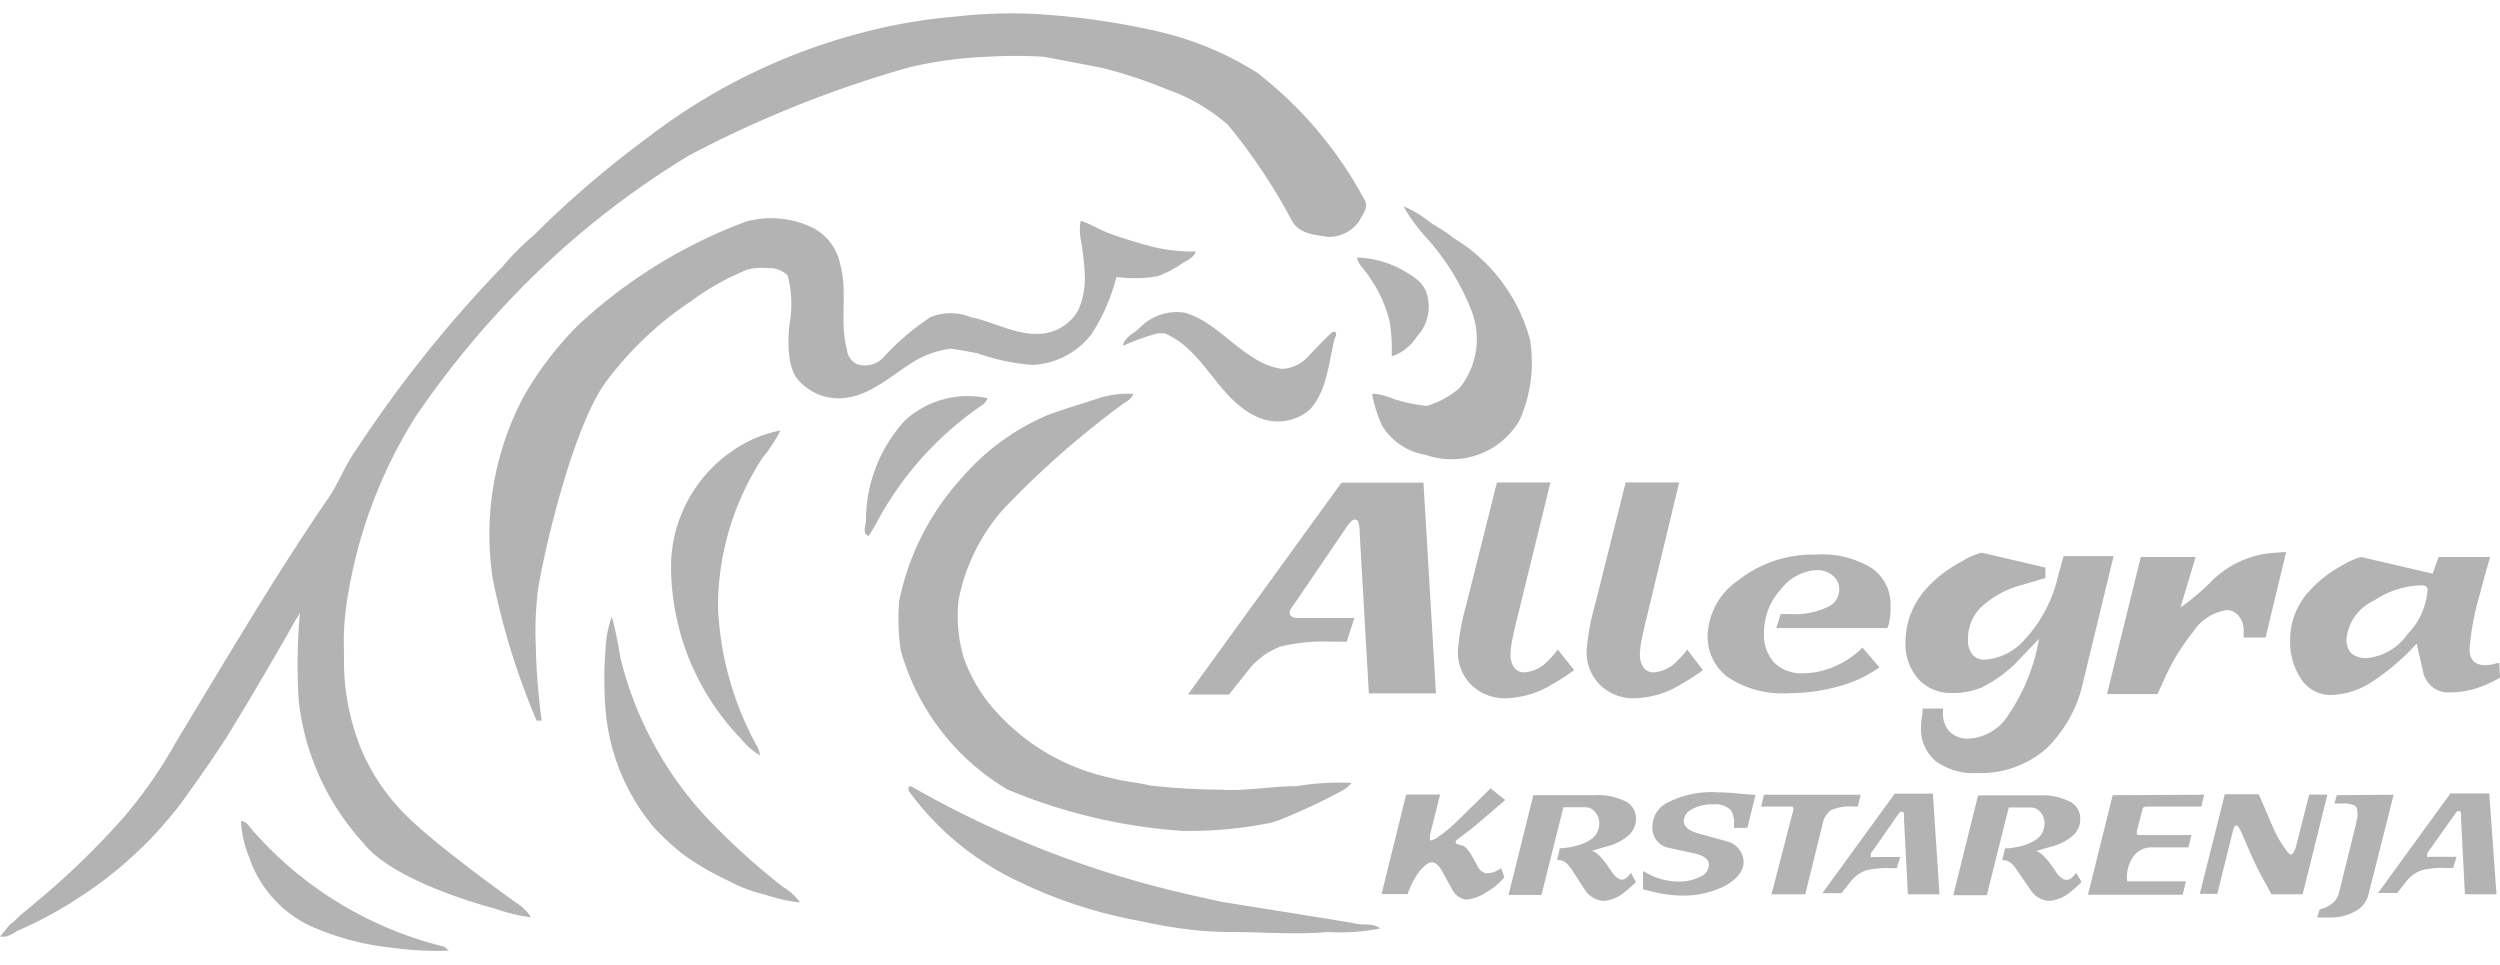
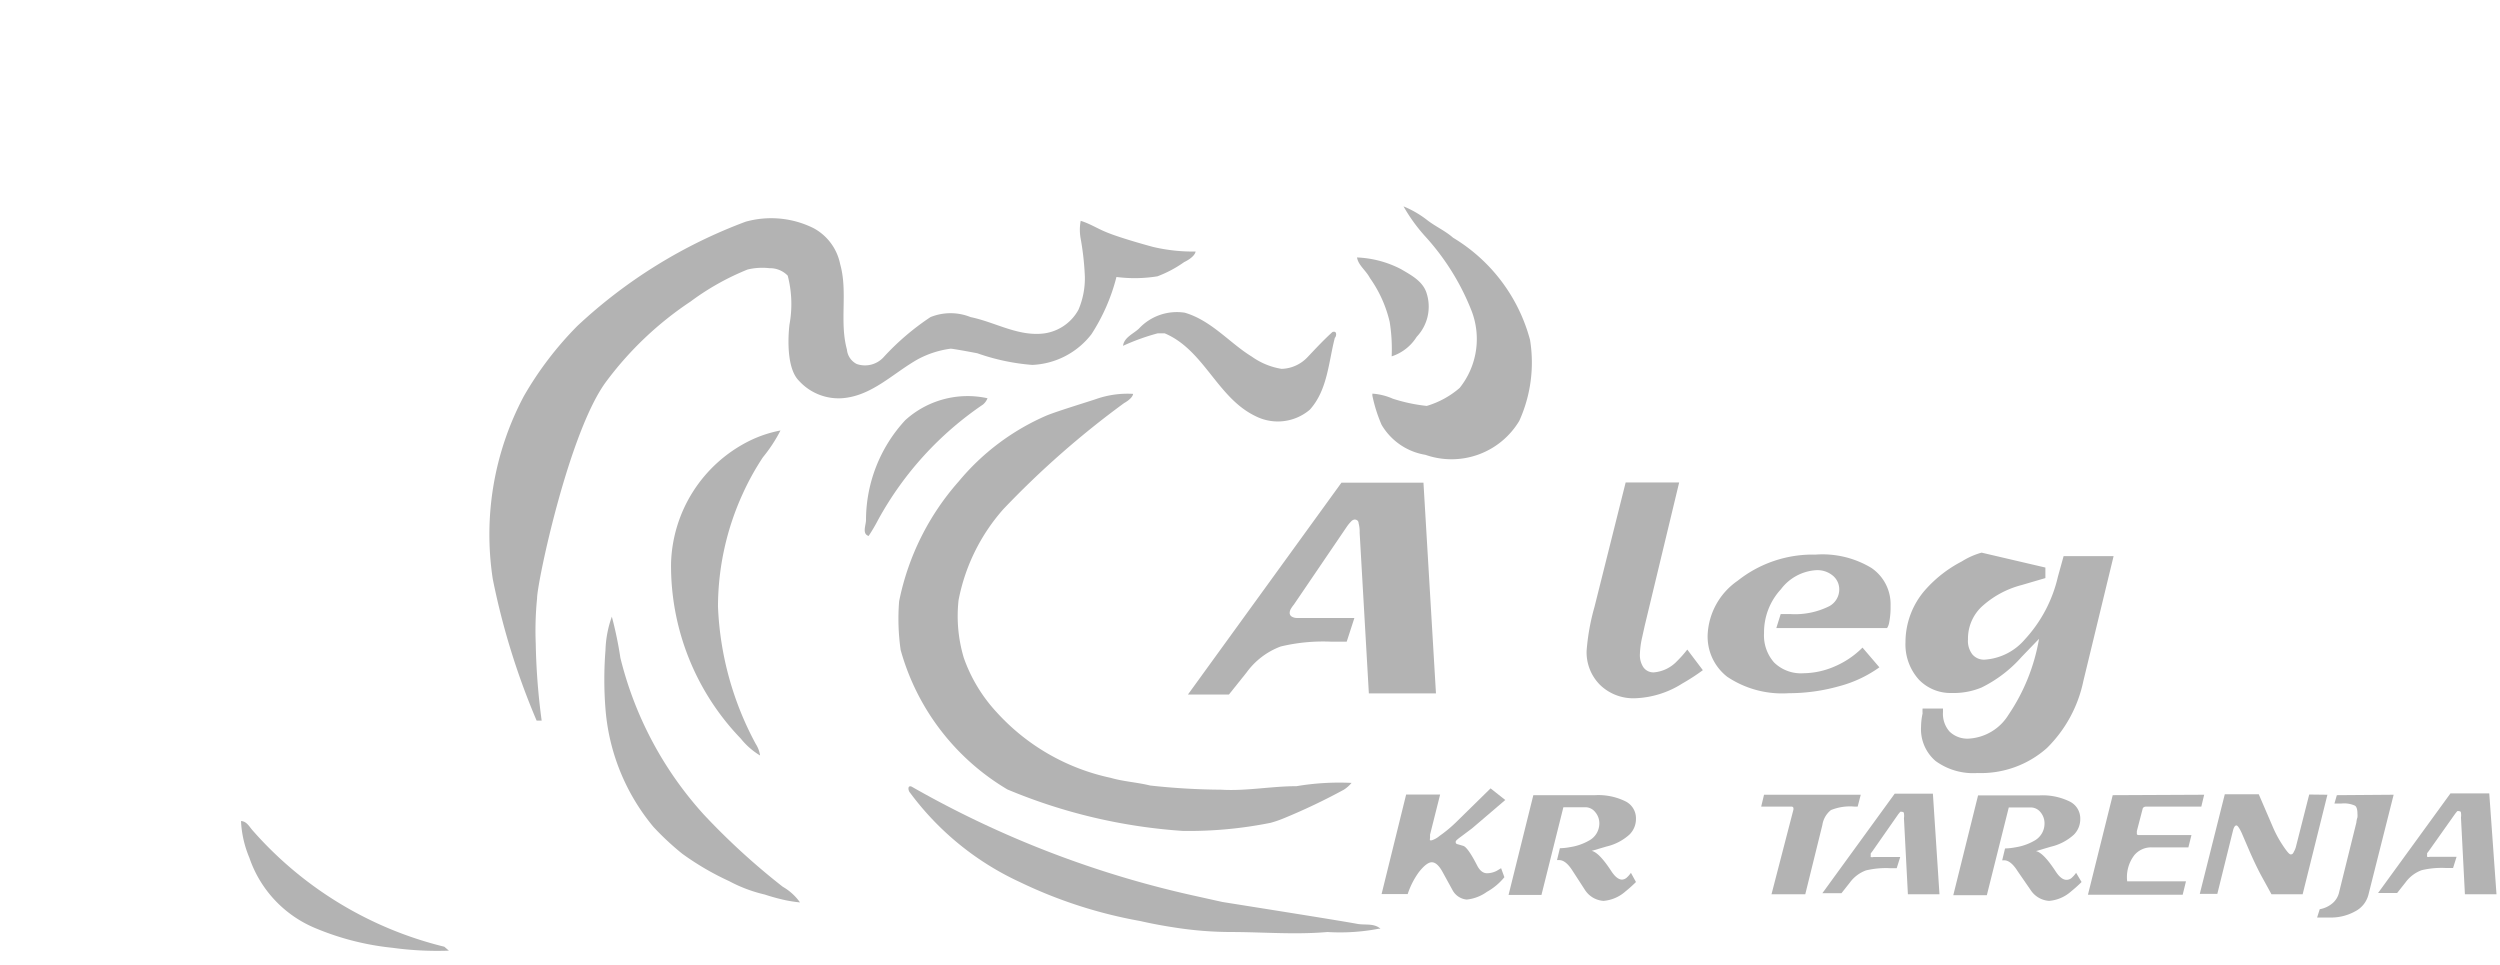
<svg xmlns="http://www.w3.org/2000/svg" id="Layer_1" data-name="Layer 1" viewBox="0 0 114 44">
  <defs>
    <style>.cls-1{fill:#b3b3b3;}</style>
  </defs>
  <title>Allegra Krstarenja</title>
  <g id="_Group_" data-name=" Group ">
    <path id="_Path_" data-name=" Path " class="cls-1" d="M61.88,11.74a4.77,4.77,0,0,1,2,.53c.46.27,1,.55,1.17,1.09a2,2,0,0,1-.45,2,2.11,2.11,0,0,1-1.14.89,7.78,7.78,0,0,0-.09-1.57,5.69,5.69,0,0,0-.9-2C62.28,12.32,61.94,12.1,61.88,11.74Z" />
    <path id="_Path_2" data-name=" Path 2" class="cls-1" d="M41.28,19.16a4.23,4.23,0,0,1,3.75-1,.7.7,0,0,1-.21.29,15.13,15.13,0,0,0-4.77,5.24,8.18,8.18,0,0,1-.44.75c-.32-.1-.11-.51-.12-.75A6.72,6.72,0,0,1,41.28,19.16Z" />
  </g>
  <path id="_Path_3" data-name=" Path 3" class="cls-1" d="M69.77,15.5a7.77,7.77,0,0,0-3.51-4.66c-.35-.31-.78-.5-1.15-.78A4.6,4.6,0,0,0,64,9.41a7.72,7.72,0,0,0,1,1.38,11,11,0,0,1,2.09,3.35,3.57,3.57,0,0,1-.53,3.55,4.06,4.06,0,0,1-1.5.82,7.64,7.64,0,0,1-1.55-.33,2.74,2.74,0,0,0-.93-.23l0,.09A6.72,6.72,0,0,0,63,19.37a2.85,2.85,0,0,0,2,1.37,3.6,3.6,0,0,0,4.28-1.55A6.45,6.45,0,0,0,69.77,15.5Z" />
  <path id="_Path_4" data-name=" Path 4" class="cls-1" d="M20.26,43.17a17,17,0,0,1-8.72-5.28c-.16-.17-.28-.44-.55-.45a4.89,4.89,0,0,0,.38,1.67,5.34,5.34,0,0,0,3.05,3.23,12.29,12.29,0,0,0,3.48.88,15,15,0,0,0,2.57.13Z" />
  <g id="_Group_2" data-name=" Group 2">
    <path id="_Path_5" data-name=" Path 5" class="cls-1" d="M60.76,15.14c-.4.36-.77.76-1.14,1.15a1.69,1.69,0,0,1-1.18.53,3.21,3.21,0,0,1-1.36-.56c-1-.61-1.83-1.64-3.05-2a2.36,2.36,0,0,0-2.09.72c-.25.24-.68.4-.73.79a10,10,0,0,1,1.58-.57l.32,0c1.8.76,2.39,2.93,4.13,3.77a2.25,2.25,0,0,0,2.49-.29c.81-.9.85-2.17,1.14-3.28C60.93,15.37,61,15.06,60.76,15.14Z" />
    <path id="_Compound_Path_" data-name=" Compound Path " class="cls-1" d="M52.78,12.6A5.39,5.39,0,0,0,54,11.95s.47-.21.52-.48a7.94,7.94,0,0,1-1.94-.21s-1.46-.39-2.15-.68c-.39-.16-.75-.39-1.15-.51a2.2,2.2,0,0,0,0,.82,12.7,12.7,0,0,1,.19,1.73,3.66,3.66,0,0,1-.29,1.5,2.11,2.11,0,0,1-1.74,1.1c-1.11.07-2.11-.54-3.18-.76a2.44,2.44,0,0,0-1.83,0,11.54,11.54,0,0,0-2.14,1.83,1.15,1.15,0,0,1-1.22.31.82.82,0,0,1-.45-.66c-.35-1.28.05-2.63-.31-3.9a2.39,2.39,0,0,0-1.22-1.64A4.34,4.34,0,0,0,34,10.11a23,23,0,0,0-7.67,4.75,15.54,15.54,0,0,0-2.44,3.2,13.44,13.44,0,0,0-1.42,8.34,33.07,33.07,0,0,0,2,6.46l.23,0a30,30,0,0,1-.27-3.51,14.81,14.81,0,0,1,.06-2.06c0-.72,1.47-7.7,3.19-9.94a15.43,15.43,0,0,1,3.81-3.6,11.67,11.67,0,0,1,2.6-1.46,2.86,2.86,0,0,1,1-.06,1.12,1.12,0,0,1,.83.34A5.14,5.14,0,0,1,36,14.8s-.25,1.88.43,2.56a2.44,2.44,0,0,0,1.95.8c1.36-.09,2.33-1.13,3.46-1.77a4.36,4.36,0,0,1,1.51-.49c.09,0,.81.13,1.22.21a9.77,9.77,0,0,0,2.5.53,3.6,3.6,0,0,0,2.7-1.4,8.75,8.75,0,0,0,1.14-2.61A6.47,6.47,0,0,0,52.78,12.6Z" />
  </g>
  <path id="_Path_6" data-name=" Path 6" class="cls-1" d="M34.79,20.85a6.8,6.8,0,0,0,.8-1.22,5.53,5.53,0,0,0-1.45.49,6.44,6.44,0,0,0-3.54,5.56,11.36,11.36,0,0,0,3.18,8,3.31,3.31,0,0,0,.88.77,1.34,1.34,0,0,0-.2-.53,14.36,14.36,0,0,1-1.72-6.27,12.45,12.45,0,0,1,1.14-5.16A11.94,11.94,0,0,1,34.79,20.85Z" />
  <path id="_Compound_Path_2" data-name=" Compound Path 2" class="cls-1" d="M35.7,40.44l-.09-.07a31.52,31.52,0,0,1-3.52-3.23A16.49,16.49,0,0,1,28.29,30h0a17.3,17.3,0,0,0-.39-1.88,4.92,4.92,0,0,0-.29,1.53,17,17,0,0,0,0,2.68h0a9.57,9.57,0,0,0,2.19,5.38,12.44,12.44,0,0,0,1.31,1.22,12.55,12.55,0,0,0,2.14,1.25,6.57,6.57,0,0,0,1.62.61,9.35,9.35,0,0,0,.95.26h0a6.32,6.32,0,0,0,.66.1A2.44,2.44,0,0,0,35.7,40.44Z" />
-   <path id="_Path_7" data-name=" Path 7" class="cls-1" d="M62.21,9.09a18.17,18.17,0,0,0-4.89-5.78,14.66,14.66,0,0,0-4.53-1.88,33.88,33.88,0,0,0-5.71-.8,22.06,22.06,0,0,0-3.54.13,24.24,24.24,0,0,0-3.91.65A27.31,27.31,0,0,0,29.5,6.3a45.39,45.39,0,0,0-5.14,4.41,12,12,0,0,0-1.44,1.44,57.36,57.36,0,0,0-6.72,8.42c-.51.71-.79,1.56-1.31,2.26C12.45,26.41,10.26,30.15,8,33.88a20.91,20.91,0,0,1-2.3,3.32,35.77,35.77,0,0,1-4.13,4c-.3.27-.64.5-.92.81l-.12.09a1.32,1.32,0,0,0-.28.31L0,42.7a.69.69,0,0,0,.47-.07,1.28,1.28,0,0,0,.29-.17A18,18,0,0,0,3.6,40.93a18.28,18.28,0,0,0,4.64-4.28c.72-1,1.48-2.06,2.16-3.14Q12,30.9,13.52,28.2a.89.89,0,0,0,.16-.27,25.6,25.6,0,0,0-.06,4,11.46,11.46,0,0,0,2.94,6.5c1.4,1.83,6,3,6,3a8,8,0,0,0,1.66.4,2.28,2.28,0,0,0-.69-.67s-3.27-2.33-4.73-3.71a9.43,9.43,0,0,1-2.31-3.24,10.71,10.71,0,0,1-.8-4.39,12,12,0,0,1,.13-2.39A22,22,0,0,1,18.95,19a42.08,42.08,0,0,1,5.45-6.49,39.54,39.54,0,0,1,7-5.41A51.47,51.47,0,0,1,41.46,3.07,18.43,18.43,0,0,1,45,2.59a21.08,21.08,0,0,1,2.61,0h0l2.57.49h0a20.72,20.72,0,0,1,3.05,1A8.33,8.33,0,0,1,56,5.7a26.37,26.37,0,0,1,2.93,4.4c.34.56,1,.61,1.62.7a1.69,1.69,0,0,0,1.42-.7C62.12,9.79,62.45,9.45,62.21,9.09Z" />
  <path id="_Path_8" data-name=" Path 8" class="cls-1" d="M62.9,42.31h0c-.29-.21-.67-.12-1-.18-.79-.15-5.17-.84-6.16-1l-1.17-.26a46,46,0,0,1-13-5c-.2-.08-.16.19-.07.28a13,13,0,0,0,5,4.07A21.21,21.21,0,0,0,52,42c.48.11,1,.21,1.6.3a16.81,16.81,0,0,0,2.51.2c1.47,0,2.94.13,4.42,0a9.34,9.34,0,0,0,2.34-.15h.08Z" />
  <path id="_Path_9" data-name=" Path 9" class="cls-1" d="M59.12,35.85c-1.15,0-2.29.23-3.44.16a31.22,31.22,0,0,1-3.23-.19c-.61-.15-1.22-.18-1.8-.35a9.77,9.77,0,0,1-5.21-3A7.13,7.13,0,0,1,43.95,30a6.65,6.65,0,0,1-.24-2.63,8.74,8.74,0,0,1,2.05-4.16,41.07,41.07,0,0,1,5.5-4.83s.38-.2.41-.42a4.36,4.36,0,0,0-1.67.23c-.25.09-1.8.56-2.28.76a10.74,10.74,0,0,0-4,3A11.73,11.73,0,0,0,41,27.42a10.08,10.08,0,0,0,.07,2.22A10.73,10.73,0,0,0,45.94,36a25,25,0,0,0,8,1.89,18.86,18.86,0,0,0,4-.37,5,5,0,0,0,.61-.21,27.78,27.78,0,0,0,2.73-1.3,1.48,1.48,0,0,0,.35-.31A11.76,11.76,0,0,0,59.12,35.85Z" />
  <path class="cls-1" d="M68.6,40a2.76,2.76,0,0,1-.8.67,1.9,1.9,0,0,1-.92.35.82.82,0,0,1-.65-.44l-.45-.82q-.23-.42-.47-.44t-.61.45a3.66,3.66,0,0,0-.51,1H63l1.12-4.54h1.55l-.46,1.83,0,.16a.15.15,0,0,0,0,.1h.07a1,1,0,0,0,.36-.2,6,6,0,0,0,.74-.61l1.59-1.56.67.53-1.51,1.29-.48.36c-.26.19-.27.22-.27.26s0,.09.1.11l.24.07q.21.06.64.9.18.35.45.35a1,1,0,0,0,.44-.11l.2-.12Z" />
  <path class="cls-1" d="M74.6,40.22a6.16,6.16,0,0,1-.48.43,1.72,1.72,0,0,1-1,.43,1.09,1.09,0,0,1-.84-.49l-.57-.88q-.31-.49-.61-.49H71l.13-.54a2.82,2.82,0,0,0,.46-.05,2.49,2.49,0,0,0,.87-.3.89.89,0,0,0,.47-.78.78.78,0,0,0-.19-.52.57.57,0,0,0-.45-.22h-1l-1,4H68.79l1.13-4.55h2.82a2.8,2.8,0,0,1,1.38.28.86.86,0,0,1,.48.78,1,1,0,0,1-.29.73,2.35,2.35,0,0,1-1.05.55l-.68.2q.34.07.9.93.25.38.49.38A.36.36,0,0,0,74.2,40a1.16,1.16,0,0,0,.17-.2Z" />
-   <path class="cls-1" d="M80.05,36.25l-.37,1.5h-.61v-.2a1,1,0,0,0-.15-.61,1,1,0,0,0-.8-.26,1.83,1.83,0,0,0-1,.24.61.61,0,0,0-.34.52q0,.38.68.57l1.34.37a1,1,0,0,1,.71.92q0,.61-.84,1.09a4.23,4.23,0,0,1-2,.45,5.76,5.76,0,0,1-1.14-.14l-.61-.15v-.83a4.61,4.61,0,0,0,.47.24,3,3,0,0,0,1.14.24,2.17,2.17,0,0,0,1-.22.61.61,0,0,0,.4-.54q0-.38-.69-.53L76,38.64a.93.93,0,0,1-.65-.94A1.22,1.22,0,0,1,76,36.62a4.37,4.37,0,0,1,2.3-.49q.45,0,1.13.07Z" />
  <path class="cls-1" d="M84.85,36.24l-.14.54h-.16a2.3,2.3,0,0,0-1.06.16,1.07,1.07,0,0,0-.39.68l-.78,3.16H80.78l1-3.86a.35.35,0,0,0,0-.07s0-.07-.1-.07H80.31l.13-.54Z" />
  <path class="cls-1" d="M88.44,40.78H87l-.18-3.47a.68.68,0,0,0,0-.21q0-.08-.09-.08a.12.12,0,0,0-.08,0l-.09.11-1.18,1.69-.07.09a.17.17,0,0,0,0,.09.09.09,0,0,0,0,.08.22.22,0,0,0,.12,0h1.22l-.16.51H86.2a3.93,3.93,0,0,0-1.11.1,1.59,1.59,0,0,0-.74.56l-.38.48H83.1l3.3-4.54h1.74Z" />
  <path class="cls-1" d="M94.92,40.22a6.35,6.35,0,0,1-.48.43,1.72,1.72,0,0,1-1,.43,1.09,1.09,0,0,1-.84-.49L92,39.72q-.31-.49-.61-.49h-.09l.13-.54a2.8,2.8,0,0,0,.46-.05,2.49,2.49,0,0,0,.87-.3.89.89,0,0,0,.47-.78.78.78,0,0,0-.18-.52.57.57,0,0,0-.45-.22h-1l-1,4H89.07l1.13-4.55H93a2.8,2.8,0,0,1,1.38.28.86.86,0,0,1,.48.78,1,1,0,0,1-.29.73,2.35,2.35,0,0,1-1.05.55l-.68.2q.34.07.9.93.25.38.49.38A.36.36,0,0,0,94.5,40a1.14,1.14,0,0,0,.17-.2Z" />
  <path class="cls-1" d="M100.51,36.24l-.13.54h-2.5q-.16,0-.18.12l-.26,1v.13s0,.05.1.05h2.39l-.14.56H98.1a1,1,0,0,0-.77.35A1.64,1.64,0,0,0,97,40.19h2.68l-.15.61H95.21l1.13-4.54Z" />
  <path class="cls-1" d="M106.13,36.24,105,40.78h-1.42l-.45-.82q-.24-.44-.54-1.12l-.37-.86q-.16-.34-.24-.34c-.06,0-.11.07-.15.21l-.72,2.91h-.8l1.14-4.54H103l.65,1.51a5.19,5.19,0,0,0,.4.75q.31.48.4.48c.05,0,.1,0,.15-.12a.9.9,0,0,0,.09-.21l.61-2.4Z" />
  <path class="cls-1" d="M109.15,36.24,108,40.8a1.18,1.18,0,0,1-.61.76,2.27,2.27,0,0,1-1.12.28h-.61l.12-.38a1.22,1.22,0,0,0,.58-.27.92.92,0,0,0,.29-.45l.8-3.23a1,1,0,0,1,.05-.24.89.89,0,0,0,0-.16q0-.29-.11-.37a1.19,1.19,0,0,0-.61-.1h-.33l.11-.38Z" />
  <path class="cls-1" d="M113.84,40.78h-1.44l-.18-3.5a.68.68,0,0,0,0-.21q0-.08-.09-.08a.12.12,0,0,0-.08,0l-.09.11-1.21,1.71-.07.09a.18.18,0,0,0,0,.09.09.09,0,0,0,0,.08.22.22,0,0,0,.12,0h1.22l-.16.51h-.34a3.93,3.93,0,0,0-1.09.1,1.59,1.59,0,0,0-.74.56l-.38.48h-.87l3.3-4.54h1.77Z" />
  <path class="cls-1" d="M65.48,31.62H62.42L62,24.29a1.47,1.47,0,0,0-.05-.44c0-.11-.1-.16-.18-.16a.26.26,0,0,0-.16.09,1.75,1.75,0,0,0-.19.23L59,27.57a1.43,1.43,0,0,0-.14.2.37.37,0,0,0-.05.18.19.19,0,0,0,.1.17.46.46,0,0,0,.24.06h2.61l-.35,1.08h-.71a8.31,8.31,0,0,0-2.3.22,3.38,3.38,0,0,0-1.56,1.19l-.8,1H54.17l7-9.66h3.74Z" />
-   <path class="cls-1" d="M71.78,30.56a9.35,9.35,0,0,1-.94.61,4.28,4.28,0,0,1-2.14.67,2.18,2.18,0,0,1-1.61-.61,2.1,2.1,0,0,1-.61-1.56,10.16,10.16,0,0,1,.36-2L68.26,22h2.44L69.1,28.53l-.12.54a3.9,3.9,0,0,0-.1.75,1,1,0,0,0,.16.61.56.56,0,0,0,.48.23,1.64,1.64,0,0,0,1.05-.51,5.23,5.23,0,0,0,.47-.53Z" />
  <path class="cls-1" d="M77.65,30.56a9.35,9.35,0,0,1-.94.61,4.28,4.28,0,0,1-2.14.67,2.18,2.18,0,0,1-1.61-.61,2.1,2.1,0,0,1-.61-1.56,10.16,10.16,0,0,1,.36-2L74.13,22h2.44L75,28.53l-.12.54a3.9,3.9,0,0,0-.1.75,1,1,0,0,0,.16.61.56.56,0,0,0,.48.23,1.64,1.64,0,0,0,1.05-.51,5.23,5.23,0,0,0,.47-.53Z" />
  <path class="cls-1" d="M86.21,27.62a3.63,3.63,0,0,1-.07.8.65.65,0,0,1-.09.22H81L81.2,28h.42a3.49,3.49,0,0,0,1.8-.36.87.87,0,0,0,.45-.77.81.81,0,0,0-.28-.61,1.1,1.1,0,0,0-.77-.26,2.18,2.18,0,0,0-1.61.87,2.9,2.9,0,0,0-.77,2,1.86,1.86,0,0,0,.46,1.34,1.75,1.75,0,0,0,1.34.49,3.66,3.66,0,0,0,1.42-.31,4,4,0,0,0,1.27-.86l.77.9a5.59,5.59,0,0,1-1.83.86,8.44,8.44,0,0,1-2.3.32,4.5,4.5,0,0,1-2.81-.75,2.32,2.32,0,0,1-.89-1.94,3.16,3.16,0,0,1,1.37-2.44,5.5,5.5,0,0,1,3.55-1.19,4.32,4.32,0,0,1,2.55.61A2,2,0,0,1,86.21,27.62Z" />
  <path class="cls-1" d="M96.38,25.36,95,31.06a6,6,0,0,1-1.66,3.05,4.53,4.53,0,0,1-3.17,1.14,2.91,2.91,0,0,1-1.91-.55,1.91,1.91,0,0,1-.66-1.56,3.07,3.07,0,0,1,.07-.61,1.37,1.37,0,0,1,0-.22h.93v.16a1.22,1.22,0,0,0,.3.89,1.17,1.17,0,0,0,.89.32,2.28,2.28,0,0,0,1.8-1.09,8.82,8.82,0,0,0,1.39-3.46l-.79.82a5.94,5.94,0,0,1-1.83,1.4A3.3,3.3,0,0,1,89,31.6a2,2,0,0,1-1.5-.61,2.4,2.4,0,0,1-.61-1.71,3.62,3.62,0,0,1,.9-2.38,5.75,5.75,0,0,1,1.67-1.3,3.42,3.42,0,0,1,.9-.4l2.91.68v.48l-1.09.32a4.28,4.28,0,0,0-1.83,1,2,2,0,0,0-.61,1.48,1,1,0,0,0,.2.68.69.69,0,0,0,.56.24,2.64,2.64,0,0,0,1.83-.92,6.29,6.29,0,0,0,1.51-2.86l.26-.94Z" />
-   <path class="cls-1" d="M104.25,25.17l-.94,3.9h-1v-.32a1,1,0,0,0-.23-.67.7.7,0,0,0-.53-.26,2.22,2.22,0,0,0-1.55,1,9.64,9.64,0,0,0-1.16,1.83l-.46,1h-2.3l1.54-6.25h2.5l-.69,2.3a10.12,10.12,0,0,0,1.33-1.11,4.48,4.48,0,0,1,3.05-1.39Z" />
-   <path class="cls-1" d="M114,30.9a5.24,5.24,0,0,1-1.16.51,3.8,3.8,0,0,1-1.06.16,1.18,1.18,0,0,1-1.3-1l-.28-1.22a10.61,10.61,0,0,1-2.08,1.77,3.5,3.5,0,0,1-1.83.57,1.59,1.59,0,0,1-1.34-.7,3.05,3.05,0,0,1-.52-1.83,3.26,3.26,0,0,1,.84-2.17,5.55,5.55,0,0,1,1.56-1.22,3.05,3.05,0,0,1,.84-.37l3.26.76.27-.76h2.35q-.32,1.1-.47,1.7a12.27,12.27,0,0,0-.47,2.48q0,.75.71.75a1.79,1.79,0,0,0,.54-.09l.11,0Zm-3.3-4q0-.21-.27-.21a4,4,0,0,0-2.16.69A2.17,2.17,0,0,0,107,29.12a.93.93,0,0,0,.2.65A1,1,0,0,0,108,30a2.55,2.55,0,0,0,1.78-1.08A3.21,3.21,0,0,0,110.7,26.85Z" />
</svg>